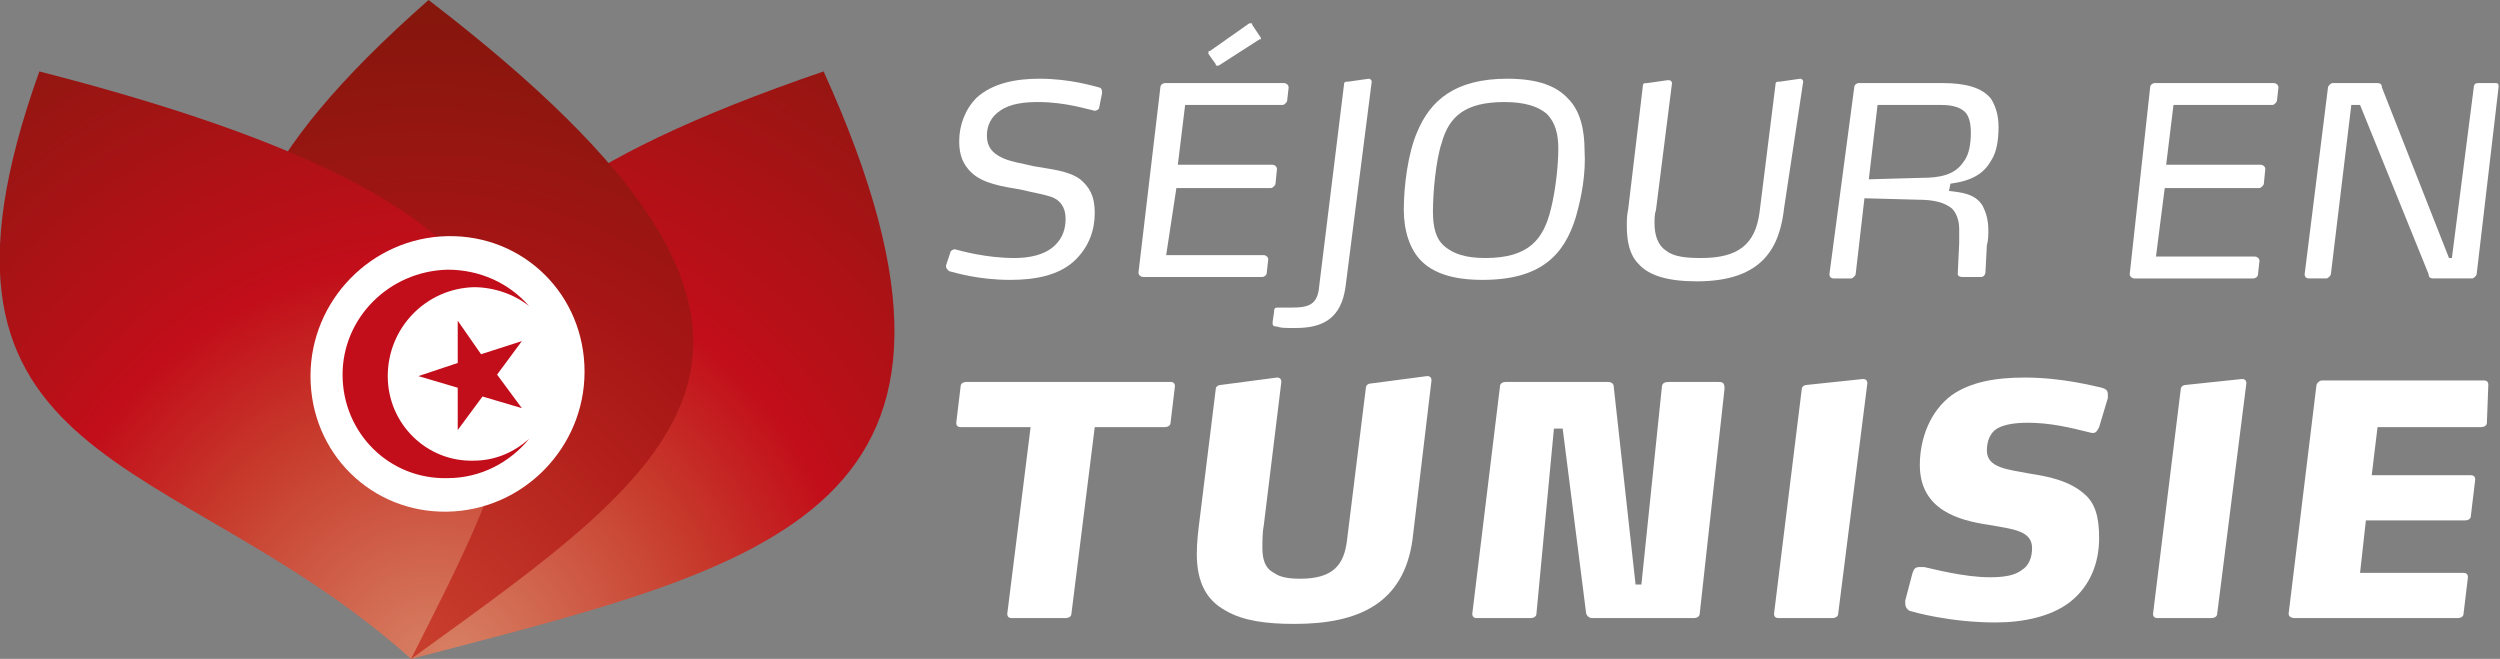
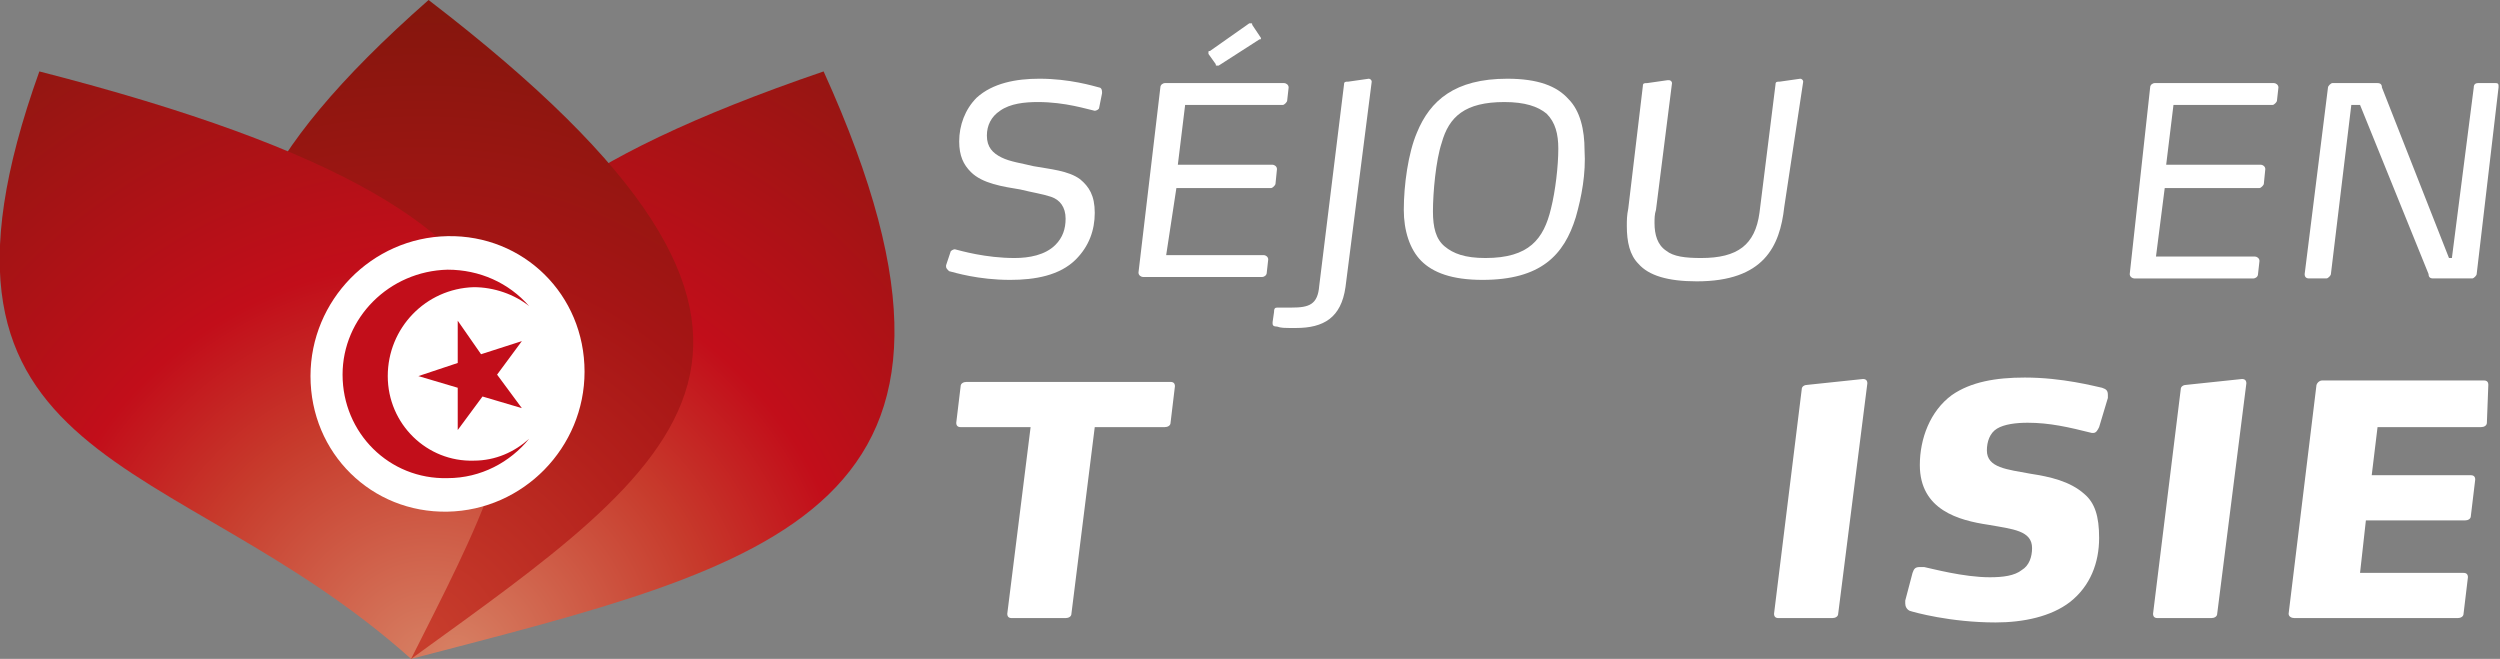
<svg xmlns="http://www.w3.org/2000/svg" version="1.1" id="Layer_1" x="0px" y="0px" width="171.5px" height="45.2px" viewBox="0 0 171.5 45.2" style="enable-background:new 0 0 171.5 45.2;" xml:space="preserve">
  <rect x="0" y="0" width="171.5" height="45.2" fill="#808080" stroke="none" />
  <style type="text/css">
	.st0{fill:#FFFFFF;}
	.st1{fill-rule:evenodd;clip-rule:evenodd;fill:url(#SVGID_1_);}
	.st2{fill-rule:evenodd;clip-rule:evenodd;fill:url(#SVGID_2_);}
	.st3{fill-rule:evenodd;clip-rule:evenodd;fill:url(#SVGID_3_);}
	.st4{fill-rule:evenodd;clip-rule:evenodd;fill:#FFFFFF;}
	.st5{fill-rule:evenodd;clip-rule:evenodd;fill:#C20E1A;}
</style>
  <g>
    <g>
      <path class="st0" d="M75.4,7.4c0,0.1-0.2,0.2-0.3,0.2h0C74.6,7.5,73.1,7,71.2,7c-0.9,0-1.9,0.1-2.6,0.6c-0.6,0.4-0.9,1-0.9,1.7    c0,0.8,0.4,1.2,1,1.5c0.6,0.3,1.4,0.4,2.2,0.6c1.1,0.2,2.4,0.3,3.2,0.9c0.6,0.5,1,1.1,1,2.3c0,1.2-0.4,2.3-1.3,3.2    c-1.1,1.1-2.8,1.4-4.5,1.4c-2.2,0-3.8-0.5-4.2-0.6c-0.1-0.1-0.2-0.2-0.2-0.3c0,0,0-0.1,0-0.1l0.3-0.9c0-0.1,0.2-0.2,0.3-0.2h0    c0.4,0.1,2.1,0.6,4.1,0.6c1,0,2.1-0.2,2.8-0.9c0.5-0.5,0.7-1.1,0.7-1.8c0-0.8-0.4-1.3-1-1.5c-0.6-0.2-1.3-0.3-2.1-0.5    c-1.2-0.2-2.6-0.4-3.4-1.2c-0.5-0.5-0.8-1.1-0.8-2.1c0-1.1,0.4-2.2,1.2-3c1.1-1,2.7-1.3,4.3-1.3c2.1,0,3.7,0.5,4.1,0.6    c0.1,0,0.2,0.1,0.2,0.3c0,0,0,0.1,0,0.1L75.4,7.4z" />
      <path class="st0" d="M88.3,6.9c0,0.1-0.2,0.3-0.3,0.3h-6.7l-0.5,4.1h6.5c0.1,0,0.3,0.1,0.3,0.3c0,0,0,0,0,0l-0.1,1    c0,0.1-0.2,0.3-0.3,0.3h-6.5L80,17.5h6.7c0.1,0,0.3,0.1,0.3,0.3c0,0,0,0,0,0l-0.1,0.9c0,0.2-0.2,0.3-0.3,0.3h-8.2    c-0.1,0-0.3-0.1-0.3-0.3v0L79.6,6c0-0.2,0.2-0.3,0.3-0.3h8.2c0.1,0,0.3,0.1,0.3,0.3v0L88.3,6.9z M86.5,2.6c0,0.1,0,0.1-0.1,0.1    l-2.8,1.8c0,0-0.1,0-0.1,0c-0.1,0-0.1,0-0.1-0.1l-0.5-0.7c0,0,0-0.1,0-0.1c0-0.1,0-0.1,0.1-0.1l2.7-1.9c0,0,0.1,0,0.1,0    c0.1,0,0.1,0,0.1,0.1L86.5,2.6C86.4,2.6,86.5,2.6,86.5,2.6z" />
      <path class="st0" d="M92.3,19.7c-0.3,2.1-1.5,2.8-3.4,2.8c-0.9,0-1,0-1.3-0.1c-0.1,0-0.3,0-0.3-0.2v-0.1l0.1-0.7    c0-0.3,0.1-0.3,0.3-0.3h0c0.1,0,0.5,0,0.9,0c1.2,0,1.8-0.2,1.9-1.5l1.7-13.8c0-0.2,0.1-0.2,0.3-0.2l1.4-0.2h0    c0.1,0,0.2,0.1,0.2,0.2c0,0,0,0,0,0L92.3,19.7z" />
      <path class="st0" d="M108.1,14.9c-0.8,2.6-2.4,4.3-6.4,4.3c-2.1,0-3.4-0.5-4.2-1.3c-0.8-0.8-1.2-2.1-1.2-3.5    c0-1.7,0.3-3.9,0.9-5.3c0.9-2.2,2.6-3.7,6.2-3.7c2.1,0,3.4,0.5,4.2,1.4c0.8,0.8,1.1,2.1,1.1,3.5C108.8,11.9,108.5,13.5,108.1,14.9    z M106.1,7.8c-0.6-0.5-1.5-0.8-2.9-0.8c-2.7,0-3.8,1-4.3,2.8c-0.4,1.2-0.6,3.4-0.6,4.7c0,1.1,0.2,1.9,0.8,2.4    c0.6,0.5,1.4,0.8,2.8,0.8c3,0,4-1.3,4.5-3.4c0.3-1.2,0.5-2.9,0.5-4.1C106.9,9.2,106.7,8.4,106.1,7.8z" />
      <path class="st0" d="M122.4,14.2c-0.3,2.7-1.4,5.1-6,5.1c-2,0-3.3-0.4-4-1.2c-0.6-0.6-0.8-1.5-0.8-2.6c0-0.4,0-0.7,0.1-1.2l1-8.4    c0-0.2,0.1-0.2,0.3-0.2l1.4-0.2h0.1c0.1,0,0.2,0.1,0.2,0.2v0l-1.1,8.7c-0.1,0.3-0.1,0.6-0.1,0.9c0,0.8,0.2,1.5,0.8,1.9    c0.5,0.4,1.3,0.5,2.4,0.5c2.5,0,3.7-0.9,4-3.1l1.1-8.8c0-0.2,0.1-0.2,0.3-0.2l1.4-0.2h0c0.1,0,0.2,0.1,0.2,0.2v0L122.4,14.2z" />
-       <path class="st0" d="M136.6,11c-0.5,0.9-1.3,1.4-2.8,1.6l-0.1,0.5c0.9,0.1,1.8,0.2,2.3,1c0.2,0.4,0.4,0.9,0.4,1.7    c0,0.3,0,0.7-0.1,1l-0.1,1.9c0,0.1-0.1,0.3-0.3,0.3h-1.3c-0.2,0-0.3-0.1-0.3-0.2v0l0.1-2.1c0-0.3,0-0.6,0-1c0-0.6-0.2-1.1-0.5-1.4    c-0.5-0.4-1.2-0.6-2.3-0.6l-3.7-0.1l-0.6,5.2c0,0.1-0.2,0.3-0.3,0.3h-1.2c-0.2,0-0.3-0.1-0.3-0.3v0L127.2,6c0-0.2,0.2-0.3,0.3-0.3    h5.8c1.5,0,2.7,0.3,3.3,1.1c0.3,0.5,0.5,1.1,0.5,1.9C137.1,9.5,137,10.4,136.6,11z M134.9,7.8c-0.3-0.4-0.9-0.6-1.7-0.6h-4.4    l-0.6,5.1l3.6-0.1c1.3,0,2.3-0.2,2.9-1.1c0.4-0.5,0.5-1.3,0.5-2C135.2,8.5,135.1,8.1,134.9,7.8z" />
      <path class="st0" d="M156.2,6.9c0,0.1-0.2,0.3-0.3,0.3h-6.8l-0.5,4.1h6.5c0.1,0,0.3,0.1,0.3,0.3c0,0,0,0,0,0l-0.1,1    c0,0.1-0.2,0.3-0.3,0.3h-6.5l-0.6,4.7h6.8c0.1,0,0.3,0.1,0.3,0.3c0,0,0,0,0,0l-0.1,0.9c0,0.2-0.2,0.3-0.3,0.3h-8.2    c-0.1,0-0.3-0.1-0.3-0.3v0L147.5,6c0-0.2,0.2-0.3,0.3-0.3h8.2c0.1,0,0.3,0.1,0.3,0.3v0L156.2,6.9z" />
      <path class="st0" d="M169.9,18.8c0,0.1-0.2,0.3-0.3,0.3h-2.7c-0.2,0-0.3-0.1-0.3-0.3l-4.7-11.6h-0.6l-1.4,11.6    c0,0.1-0.2,0.3-0.3,0.3h-1.2c-0.2,0-0.3-0.1-0.3-0.3v0L159.7,6c0-0.1,0.2-0.3,0.3-0.3h3.1c0.2,0,0.3,0.1,0.3,0.3l4.6,11.7h0.2    L169.7,6c0-0.2,0.1-0.3,0.3-0.3h1.2c0.2,0,0.2,0.1,0.2,0.2V6L169.9,18.8z" />
      <path class="st0" d="M80.3,29c0,0.2-0.2,0.3-0.4,0.3h-4.8l-1.6,12.8c0,0.2-0.2,0.3-0.4,0.3h-3.7c-0.2,0-0.3-0.1-0.3-0.3v0    l1.6-12.8h-4.8c-0.2,0-0.3-0.1-0.3-0.3v0l0.3-2.5c0-0.2,0.2-0.3,0.4-0.3h14c0.2,0,0.3,0.1,0.3,0.3v0L80.3,29z" />
-       <path class="st0" d="M96.9,37c-0.6,4.4-3.7,5.8-8.1,5.8c-1.9,0-3.5-0.2-4.7-0.9c-1.3-0.7-2-1.9-2-3.9c0-0.8,0.1-1.6,0.2-2.4    l1.1-8.9c0-0.2,0.2-0.3,0.4-0.3l3.8-0.5h0c0.2,0,0.3,0.1,0.3,0.3v0L86.7,36c-0.1,0.5-0.1,1.1-0.1,1.6c0,0.8,0.2,1.4,0.8,1.7    c0.4,0.3,1,0.4,1.8,0.4c2.3,0,3-1,3.2-2.6l1.3-10.5c0-0.2,0.2-0.3,0.4-0.3l3.8-0.5h0c0.2,0,0.3,0.1,0.3,0.3v0L96.9,37z" />
-       <path class="st0" d="M116.6,42.1c0,0.2-0.2,0.3-0.4,0.3h-7c-0.2,0-0.4-0.2-0.4-0.4l-1.6-12.6h-0.6l-1.2,12.7    c0,0.2-0.2,0.3-0.4,0.3h-3.7c-0.2,0-0.3-0.1-0.3-0.3v0l1.9-15.6c0-0.2,0.2-0.3,0.4-0.3h7c0.2,0,0.4,0.1,0.4,0.3l1.5,13.6h0.4    l1.4-13.5c0-0.4,0.3-0.4,0.6-0.4h3.2c0.3,0,0.5,0,0.5,0.4v0.1L116.6,42.1z" />
      <path class="st0" d="M126.1,42.1c0,0.2-0.2,0.3-0.4,0.3h-3.7c-0.2,0-0.3-0.1-0.3-0.3v0l1.9-15.4c0-0.2,0.2-0.3,0.4-0.3l3.8-0.4h0    c0.2,0,0.3,0.1,0.3,0.3v0L126.1,42.1z" />
      <path class="st0" d="M144,29.3c-0.1,0.2-0.2,0.4-0.4,0.4c0,0-0.1,0-0.1,0c-1.6-0.4-2.9-0.7-4.4-0.7c-0.8,0-1.6,0.1-2.1,0.4    c-0.5,0.3-0.7,0.9-0.7,1.5c0,1.2,1.4,1.3,3,1.6c1.3,0.2,2.7,0.5,3.7,1.4c0.7,0.6,1,1.5,1,3c0,1.7-0.6,3.3-2,4.4    c-1.3,1-3.2,1.4-5.1,1.4c-3.1,0-5.6-0.7-5.9-0.8c-0.2-0.1-0.3-0.3-0.3-0.5c0,0,0-0.1,0-0.2l0.5-1.9c0.1-0.3,0.2-0.4,0.5-0.4    c0.1,0,0.2,0,0.3,0c0.5,0.1,2.7,0.7,4.5,0.7c0.9,0,1.7-0.1,2.2-0.5c0.5-0.3,0.7-0.9,0.7-1.5c0-1.2-1.3-1.3-3-1.6    c-2-0.3-4.7-1-4.7-4.1c0-1.8,0.7-3.7,2.2-4.8c1.3-0.9,3-1.2,5-1.2c2.6,0,4.8,0.6,5.3,0.7c0.3,0.1,0.4,0.2,0.4,0.5    c0,0.1,0,0.1,0,0.2L144,29.3z" />
      <path class="st0" d="M152.1,42.1c0,0.2-0.2,0.3-0.4,0.3H148c-0.2,0-0.3-0.1-0.3-0.3v0l1.9-15.4c0-0.2,0.2-0.3,0.4-0.3l3.8-0.4h0    c0.2,0,0.3,0.1,0.3,0.3v0L152.1,42.1z" />
      <path class="st0" d="M170.6,29c0,0.2-0.2,0.3-0.4,0.3h-7.1l-0.4,3.3h6.8c0.2,0,0.3,0.1,0.3,0.3v0l-0.3,2.5c0,0.2-0.2,0.3-0.4,0.3    h-6.8l-0.4,3.6h7.1c0.2,0,0.3,0.1,0.3,0.3v0l-0.3,2.5c0,0.2-0.2,0.3-0.4,0.3h-11.2c-0.2,0-0.4-0.1-0.4-0.3v0l1.9-15.6    c0-0.2,0.2-0.4,0.4-0.4h11.1c0.2,0,0.3,0.1,0.3,0.3v0L170.6,29z" />
    </g>
  </g>
  <g>
    <radialGradient id="SVGID_1_" cx="157.558" cy="128.373" r="13.426" gradientTransform="matrix(3.75 0 0 3.75 -559.626 -436.214)" gradientUnits="userSpaceOnUse">
      <stop offset="0" style="stop-color:#D78164" />
      <stop offset="0.35" style="stop-color:#C73B2C" />
      <stop offset="0.55" style="stop-color:#C20E1A" />
      <stop offset="1" style="stop-color:#901711" />
    </radialGradient>
    <path class="st1" d="M28.2,45.2c24.9-6.5,42-10.1,28.3-40.3C20.5,17.2,34.2,26.6,28.2,45.2z" />
    <radialGradient id="SVGID_2_" cx="156.945" cy="128.012" r="12.7" gradientTransform="matrix(3.75 0 0 3.75 -559.626 -436.214)" gradientUnits="userSpaceOnUse">
      <stop offset="0" style="stop-color:#C83E2D" />
      <stop offset="0.35" style="stop-color:#B4211C" />
      <stop offset="0.55" style="stop-color:#A61515" />
      <stop offset="1" style="stop-color:#7D170B" />
    </radialGradient>
    <path class="st2" d="M28.2,45.2C46.7,31.8,59.9,23.4,29.4,0C4.4,22,22.4,26.5,28.2,45.2z" />
    <radialGradient id="SVGID_3_" cx="157.106" cy="128.48" r="13.405" gradientTransform="matrix(3.75 0 0 3.75 -559.626 -436.214)" gradientUnits="userSpaceOnUse">
      <stop offset="0" style="stop-color:#D78164" />
      <stop offset="0.35" style="stop-color:#C73B2C" />
      <stop offset="0.55" style="stop-color:#C20E1A" />
      <stop offset="1" style="stop-color:#901711" />
    </radialGradient>
    <path class="st3" d="M28.2,45.2c9-17.9,16.2-29.6-25.5-40.3C-7.2,32.5,11.9,30.6,28.2,45.2z" />
    <path class="st4" d="M30.7,16.2c5.2-0.1,9.4,4,9.4,9.3c0,5.2-4.2,9.5-9.4,9.6c-5.2,0.1-9.4-4-9.4-9.3   C21.3,20.6,25.5,16.3,30.7,16.2z" />
    <path class="st5" d="M30.7,18.5c2.2,0,4.2,0.9,5.6,2.5c-1-0.8-2.4-1.3-3.8-1.3c-3.3,0.1-5.9,2.8-5.9,6.1c0,3.3,2.7,5.9,5.9,5.8   c1.5,0,2.8-0.6,3.8-1.5c-1.3,1.6-3.3,2.7-5.6,2.7c-4,0.1-7.2-3.1-7.2-7.1C23.5,21.8,26.7,18.6,30.7,18.5L30.7,18.5z M31.4,22l0,2.9   l-2.7,0.9l2.7,0.8l0,2.9l1.7-2.3l2.7,0.8l-1.7-2.3l1.7-2.3L33,24.3L31.4,22z" />
  </g>
</svg>